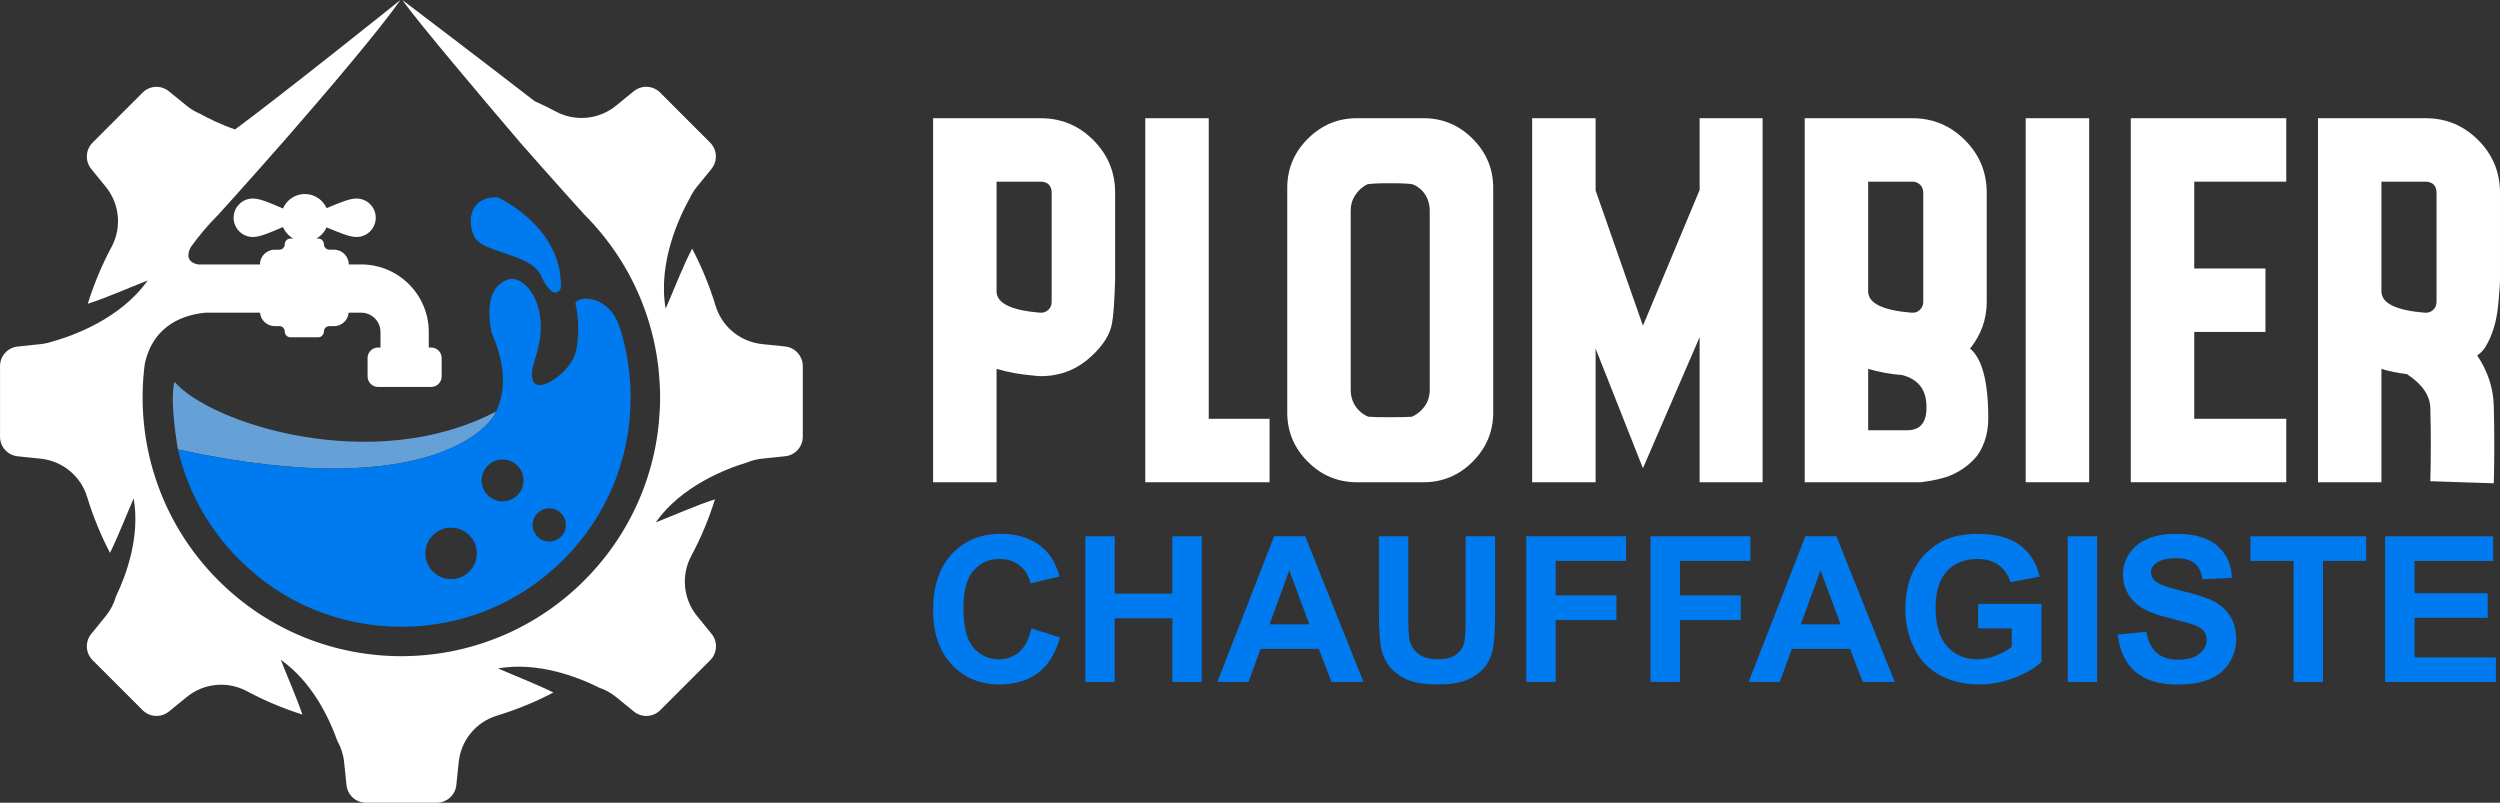
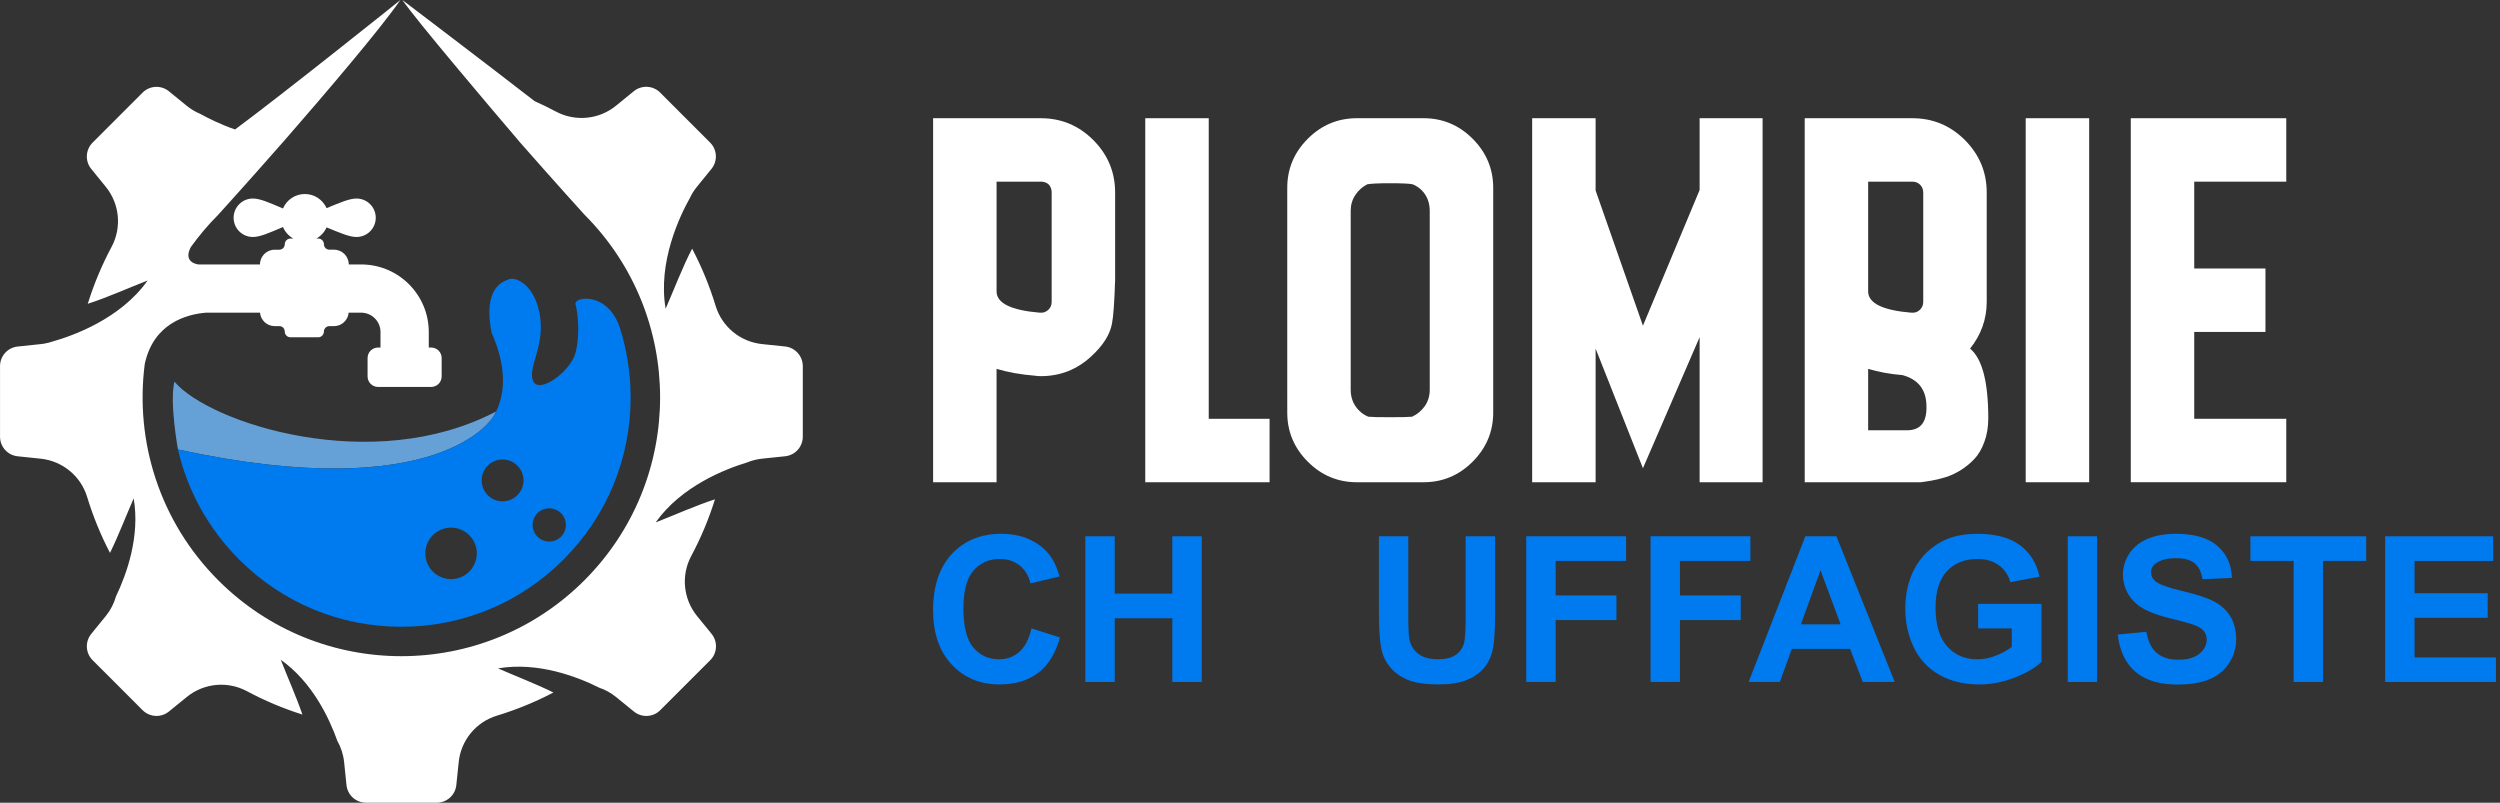
<svg xmlns="http://www.w3.org/2000/svg" version="1.1" id="Calque_1" x="0px" y="0px" width="184.445px" height="59.226px" viewBox="-28.348 0.861 184.445 59.226" enable-background="new -28.348 0.861 184.445 59.226" xml:space="preserve">
  <rect x="-28.348" y="0.861" width="184.445" height="59.226" fill="#333333" stroke="none" />
  <g>
    <g>
      <path fill="#FFFFFF" d="M29.572,26.423l-1.694-0.176c-1.606-0.167-2.959-1.275-3.429-2.82c-0.446-1.47-1.03-2.882-1.732-4.219    c-0.673,1.264-1.35,3.052-1.956,4.428c-0.592-3.442,1.048-6.845,1.784-8.158c0.139-0.296,0.311-0.575,0.523-0.835l1.075-1.323    c0.469-0.576,0.426-1.415-0.101-1.942l-0.906-0.905l-1.876-1.877L20.356,7.69c-0.525-0.525-1.364-0.57-1.942-0.101l-1.321,1.076    c-1.257,1.021-3.004,1.186-4.432,0.424c-0.513-0.274-1.037-0.53-1.571-0.769c-3.312-2.571-9.753-7.46-9.753-7.46    C2.402,2.399,7.645,8.58,9.932,11.262c0,0.004,0.003,0.008,0.005,0.011c2.649,3.019,4.824,5.413,4.824,5.413    c7.456,7.456,7.456,19.542,0,26.997l0,0c-3.728,3.728-8.614,5.59-13.5,5.59c-4.885,0-9.769-1.862-13.498-5.59l0,0    c-4.355-4.354-6.165-10.294-5.432-15.964c0.641-3.002,3.068-3.667,4.52-3.79h3.984c0.047,0.556,0.512,0.993,1.082,0.993h0.355    c0.222,0,0.387,0.183,0.389,0.404c0.001,0.232,0.19,0.42,0.422,0.42h2.045c0.236,0,0.419-0.192,0.421-0.429    c0.003-0.218,0.181-0.394,0.401-0.394h0.344c0.567,0,1.034-0.438,1.081-0.993h0.923c0.788,0,1.426,0.639,1.426,1.426v1.146h-0.18    c-0.427,0-0.773,0.346-0.773,0.771v1.363c0,0.427,0.346,0.773,0.773,0.773h3.919c0.428,0,0.773-0.347,0.773-0.773v-1.363    c0-0.428-0.346-0.771-0.773-0.771H3.286v-1.146c0-2.752-2.232-4.985-4.987-4.985h-0.917V20.37c0-0.602-0.486-1.087-1.086-1.087    h-0.343c-0.221,0-0.402-0.18-0.402-0.401l0,0c0-0.233-0.188-0.422-0.421-0.422h-0.138c0.333-0.185,0.598-0.474,0.754-0.824    c1.035,0.425,1.686,0.709,2.209,0.709c0.784,0,1.419-0.635,1.419-1.418c0-0.784-0.635-1.419-1.419-1.419    c-0.523,0-1.174,0.284-2.209,0.708c-0.274-0.612-0.887-1.041-1.602-1.041c-0.725,0-1.347,0.44-1.614,1.067    c-1.029-0.438-1.687-0.734-2.223-0.734c-0.784,0-1.419,0.635-1.419,1.419s0.635,1.418,1.419,1.418    c0.535,0,1.194-0.297,2.223-0.734c0.153,0.361,0.425,0.66,0.765,0.85h-0.212c-0.233,0-0.422,0.188-0.422,0.422l0,0    c0,0.222-0.178,0.401-0.4,0.401h-0.343c-0.6,0-1.086,0.485-1.086,1.087v0.002h-4.527c0,0-1.188-0.1-0.582-1.273    c0.604-0.843,1.283-1.651,2.043-2.41c0,0,2.11-2.324,4.704-5.278l0,0c0-0.001,0.002-0.001,0.002-0.001    c0.076-0.087,0.154-0.176,0.232-0.263c0,0,0,0-0.001,0c2.971-3.407,6.999-8.134,8.486-10.283c0,0-8.692,6.963-12.197,9.548    c-1.109-0.386-2.009-0.841-2.564-1.15c-0.352-0.146-0.688-0.344-0.993-0.592l-1.323-1.077c-0.577-0.469-1.415-0.427-1.941,0.101    l-0.906,0.906l-1.876,1.876l-0.905,0.906c-0.526,0.526-0.569,1.365-0.101,1.941l1.076,1.323c1.021,1.256,1.187,3.002,0.424,4.43    c-0.712,1.329-1.3,2.732-1.756,4.196c1.354-0.427,3.049-1.187,4.418-1.719c-2.001,2.833-5.527,4.083-6.999,4.498    c-0.203,0.071-0.417,0.126-0.633,0.161c-0.025,0.006-0.041,0.009-0.041,0.009s0,0,0-0.001c-0.073,0.012-0.146,0.022-0.22,0.028    l-1.695,0.178c-0.741,0.076-1.303,0.698-1.303,1.442v1.281v2.654v1.28c0,0.742,0.562,1.365,1.303,1.441l1.695,0.176    c1.604,0.168,2.958,1.277,3.427,2.818c0.438,1.438,1.004,2.821,1.688,4.133c0.602-1.221,1.205-2.785,1.747-4.021    c0.482,2.807-0.52,5.592-1.306,7.232c-0.146,0.518-0.396,1.008-0.748,1.442l-1.074,1.32c-0.47,0.579-0.428,1.417,0.1,1.945    l0.906,0.903l1.876,1.877l0.905,0.906c0.526,0.525,1.364,0.568,1.94,0.1l1.324-1.078c1.257-1.021,3.002-1.188,4.429-0.425    c1.299,0.695,2.669,1.275,4.097,1.726c-0.439-1.282-1.111-2.796-1.596-4.041c2.304,1.626,3.562,4.265,4.173,5.983    c0.268,0.474,0.443,1.006,0.5,1.566l0.175,1.694c0.076,0.74,0.7,1.303,1.443,1.303h1.281h2.655h1.28    c0.745,0,1.368-0.563,1.444-1.303l0.176-1.694c0.165-1.605,1.274-2.959,2.82-3.426c1.452-0.443,2.845-1.016,4.167-1.708    c-1.231-0.613-2.83-1.228-4.088-1.78c2.958-0.509,5.887,0.63,7.486,1.432c0.434,0.146,0.849,0.374,1.22,0.676l1.322,1.075    c0.578,0.471,1.417,0.426,1.942-0.099l0.906-0.906l1.877-1.877l0.905-0.904c0.526-0.525,0.57-1.365,0.101-1.944l-1.075-1.319    c-1.021-1.26-1.188-3.005-0.424-4.432c0.708-1.322,1.294-2.721,1.748-4.175c-1.346,0.428-3.019,1.176-4.375,1.704    c1.893-2.679,5.149-3.942,6.741-4.423c0.351-0.145,0.726-0.24,1.117-0.282l1.694-0.176c0.74-0.076,1.303-0.699,1.303-1.441v-1.28    v-2.654v-1.281C30.874,27.122,30.313,26.499,29.572,26.423z" />
-       <path fill="#007AEF" d="M8.382,15.421c0,0,4.733,2.141,4.652,6.601c-0.006,0.352-0.415,0.551-0.686,0.329    c-0.233-0.19-0.506-0.545-0.792-1.171c-0.75-1.641-4.312-1.623-4.911-2.871C6.044,17.063,6.402,15.322,8.382,15.421z" />
      <path fill="#65A1D7" d="M8.046,31.602c0.075-0.123,0.143-0.251,0.208-0.387c-9.092,4.797-21.167,0.853-23.733-2.196    c-0.375,1.543,0.261,5.003,0.261,5.003C4.242,38.244,8.046,31.604,8.046,31.602z" />
      <path fill="#007AEF" d="M17.394,25.072c-0.879-2.719-3.437-2.347-3.279-1.754c0.159,0.594,0.355,2.178,0,3.563    c-0.356,1.386-2.692,3.087-3.126,2.098c-0.436-0.988,0.831-2.436,0.514-4.729c-0.315-2.297-1.743-2.988-2.295-2.791    c-0.556,0.198-1.921,0.733-1.289,3.939c1.156,2.624,0.971,4.506,0.337,5.818c-0.065,0.137-0.135,0.265-0.208,0.388    c0,0.001-3.806,6.642-23.265,2.421c0.706,3.053,2.25,5.854,4.52,8.122c3.194,3.196,7.442,4.955,11.959,4.955    c4.52,0,8.767-1.759,11.961-4.955c3.195-3.193,4.956-7.441,4.956-11.96C18.178,28.426,17.908,26.706,17.394,25.072z M4.931,43.588    c-1.049,0-1.901-0.852-1.901-1.902c0-1.047,0.852-1.897,1.901-1.897c1.05,0,1.899,0.851,1.899,1.897    C6.83,42.737,5.98,43.588,4.931,43.588z M8.731,37.849c-0.853,0-1.544-0.692-1.544-1.546c0-0.852,0.691-1.542,1.544-1.542    c0.853,0,1.545,0.69,1.545,1.542C10.276,37.157,9.583,37.849,8.731,37.849z M12.176,40.816c-0.679,0-1.229-0.55-1.229-1.228    s0.551-1.225,1.229-1.225c0.678,0,1.226,0.547,1.226,1.225S12.854,40.816,12.176,40.816z" />
    </g>
    <g>
      <g>
        <path fill="#FFFFFF" d="M53.924,21.514c-0.052,1.611-0.127,2.687-0.232,3.223c-0.153,0.819-0.664,1.624-1.534,2.419     c-1.049,0.972-2.289,1.457-3.721,1.457c-0.153,0-0.308-0.014-0.46-0.037c-0.998-0.078-1.933-0.245-2.801-0.501v8.365h-4.681     V9.583h7.942c1.509,0,2.8,0.536,3.874,1.609c1.074,1.076,1.613,2.366,1.613,3.877V21.514z M49.242,23.125v-8.057     c0-0.152-0.031-0.293-0.095-0.423c-0.064-0.127-0.159-0.224-0.287-0.287c-0.127-0.063-0.269-0.096-0.422-0.096h-3.261v8.097     c0,0.868,1.061,1.393,3.185,1.571c0.255,0.025,0.474-0.051,0.652-0.229C49.167,23.549,49.242,23.357,49.242,23.125z" />
        <path fill="#FFFFFF" d="M65.318,31.759v4.681H60.83h-4.683V9.583h4.683v22.177H65.318z" />
        <path fill="#FFFFFF" d="M81.818,14.722v16.576c0,1.405-0.508,2.615-1.518,3.625c-1.01,1.012-2.217,1.517-3.625,1.517h-4.91     c-1.407,0-2.617-0.505-3.627-1.517c-1.01-1.01-1.515-2.22-1.515-3.625V14.722c0-1.406,0.505-2.613,1.515-3.625     c1.01-1.01,2.22-1.515,3.627-1.515h4.91c1.408,0,2.615,0.505,3.625,1.515C81.311,12.11,81.818,13.317,81.818,14.722z      M75.832,31.606c0.384-0.178,0.697-0.441,0.942-0.785c0.238-0.346,0.361-0.75,0.361-1.21V16.412c0-0.307-0.052-0.589-0.154-0.844     c-0.102-0.256-0.248-0.479-0.44-0.671c-0.192-0.192-0.417-0.339-0.671-0.441c-0.256-0.051-0.807-0.076-1.65-0.076     c-0.843,0-1.405,0.025-1.688,0.076c-0.357,0.179-0.651,0.441-0.884,0.787c-0.23,0.345-0.345,0.734-0.345,1.169v13.199     c0,0.306,0.052,0.589,0.153,0.843c0.103,0.257,0.256,0.487,0.46,0.691c0.204,0.206,0.435,0.357,0.688,0.461     c0.26,0.026,0.794,0.036,1.612,0.036S75.576,31.632,75.832,31.606z" />
        <path fill="#FFFFFF" d="M101.692,9.583V36.44h-4.645V25.735l-4.182,9.671l-3.492-8.826v9.86h-4.681V9.583h4.681v5.334     l3.492,9.975l4.182-10.014V9.583H101.692z" />
        <path fill="#FFFFFF" d="M117.001,26.58c0.894,0.741,1.342,2.456,1.342,5.141c0,0.641-0.098,1.224-0.289,1.745     c-0.192,0.523-0.439,0.946-0.747,1.266c-0.306,0.323-0.646,0.596-1.015,0.827c-0.372,0.229-0.749,0.402-1.133,0.519     c-0.385,0.115-0.73,0.198-1.039,0.248c-0.306,0.052-0.56,0.09-0.765,0.115h-0.269h-8.286V9.583h7.94     c1.508,0,2.802,0.536,3.876,1.609c1.073,1.076,1.612,2.366,1.612,3.877v8.057C118.229,24.406,117.816,25.556,117.001,26.58z      M112.741,14.263h-3.26v8.097c0,0.868,1.06,1.393,3.184,1.571c0.256,0.025,0.474-0.051,0.651-0.229     c0.152-0.152,0.229-0.345,0.229-0.576v-8.057c0-0.23-0.077-0.423-0.229-0.577C113.163,14.34,112.974,14.263,112.741,14.263z      M112.359,32.605c1.021,0,1.492-0.642,1.418-1.922c-0.051-1.124-0.639-1.841-1.765-2.148c-0.922-0.076-1.766-0.23-2.531-0.46     v4.53H112.359z" />
        <path fill="#FFFFFF" d="M125.787,36.44h-4.682V9.583h4.682V36.44z" />
        <path fill="#FFFFFF" d="M140.328,14.263h-6.79v6.407h5.255v4.68h-5.255v6.408h6.79v4.68h-11.471V9.583h11.471V14.263z" />
-         <path fill="#FFFFFF" d="M154.41,27.078c0.791,1.177,1.202,2.432,1.229,3.761c0.049,2.047,0.049,3.94,0,5.678l-4.683-0.153     c0.051-1.763,0.051-3.565,0-5.409c-0.024-0.922-0.602-1.752-1.727-2.494c-0.666-0.076-1.291-0.203-1.88-0.384v8.364h-4.681V9.583     h7.941c1.51,0,2.804,0.536,3.876,1.609c1.074,1.076,1.611,2.366,1.611,3.877v6.445c0,0.129-0.007,0.303-0.019,0.519     c-0.015,0.218-0.045,0.607-0.098,1.17c-0.05,0.564-0.133,1.074-0.249,1.534s-0.286,0.923-0.52,1.382     C154.986,26.58,154.716,26.9,154.41,27.078z M147.35,22.36c0,0.868,1.06,1.393,3.185,1.571c0.256,0.025,0.473-0.051,0.651-0.229     c0.151-0.152,0.229-0.345,0.229-0.576v-8.057c0-0.152-0.033-0.293-0.094-0.423c-0.065-0.127-0.162-0.224-0.29-0.287     c-0.125-0.063-0.268-0.096-0.422-0.096h-3.26V22.36L147.35,22.36z" />
      </g>
      <g>
        <path fill="#007AEF" d="M47.751,47.222l2.104,0.67c-0.323,1.173-0.859,2.043-1.61,2.611c-0.75,0.569-1.701,0.854-2.854,0.854     c-1.428,0-2.601-0.486-3.519-1.463c-0.918-0.977-1.379-2.308-1.379-4c0-1.789,0.463-3.174,1.387-4.165     c0.924-0.989,2.137-1.487,3.643-1.487c1.314,0,2.383,0.39,3.204,1.167c0.488,0.457,0.854,1.12,1.099,1.98l-2.148,0.512     c-0.128-0.557-0.392-0.997-0.795-1.32c-0.403-0.322-0.894-0.481-1.47-0.481c-0.796,0-1.442,0.285-1.939,0.857     c-0.496,0.572-0.743,1.497-0.743,2.778c0,1.357,0.244,2.325,0.732,2.902c0.49,0.576,1.125,0.865,1.907,0.865     c0.577,0,1.074-0.183,1.488-0.55C47.272,48.588,47.571,48.011,47.751,47.222z" />
        <path fill="#007AEF" d="M51.725,51.175V40.428h2.169v4.229h4.25v-4.229h2.171v10.747h-2.171v-4.699h-4.25v4.699H51.725z" />
-         <path fill="#007AEF" d="M72.247,51.175h-2.358l-0.939-2.442h-4.295l-0.887,2.442h-2.301l4.186-10.747h2.295L72.247,51.175z      M68.253,46.924l-1.479-3.987l-1.453,3.987H68.253z" />
        <path fill="#007AEF" d="M73.386,40.428h2.166v5.82c0,0.925,0.029,1.522,0.084,1.796c0.092,0.438,0.313,0.79,0.664,1.059     c0.346,0.267,0.824,0.397,1.432,0.397c0.616,0,1.081-0.126,1.392-0.376c0.315-0.252,0.503-0.561,0.566-0.93     c0.064-0.365,0.096-0.974,0.096-1.823v-5.946h2.171v5.646c0,1.289-0.06,2.202-0.178,2.736c-0.116,0.53-0.334,0.979-0.65,1.347     c-0.315,0.365-0.736,0.658-1.263,0.877c-0.529,0.216-1.22,0.324-2.067,0.324c-1.026,0-1.804-0.119-2.335-0.355     c-0.529-0.235-0.946-0.545-1.258-0.923c-0.308-0.378-0.509-0.774-0.606-1.191c-0.145-0.616-0.213-1.525-0.213-2.727V40.428z" />
        <path fill="#007AEF" d="M84.256,51.175V40.428h7.366v1.818h-5.196v2.544h4.484v1.818h-4.484v4.566H84.256L84.256,51.175z" />
        <path fill="#007AEF" d="M93.426,51.175V40.428h7.365v1.818h-5.196v2.544h4.486v1.818h-4.486v4.566H93.426L93.426,51.175z" />
        <path fill="#007AEF" d="M111.441,51.175h-2.358l-0.937-2.442h-4.296l-0.887,2.442h-2.302l4.186-10.747h2.293L111.441,51.175z      M107.449,46.924l-1.483-3.987l-1.449,3.987H107.449z" />
        <path fill="#007AEF" d="M117.594,47.222v-1.808h4.675v4.278c-0.455,0.44-1.113,0.827-1.977,1.162     c-0.861,0.335-1.735,0.503-2.62,0.503c-1.123,0-2.104-0.235-2.939-0.707c-0.834-0.473-1.463-1.145-1.885-2.024     c-0.42-0.877-0.628-1.831-0.628-2.861c0-1.119,0.231-2.115,0.703-2.983c0.468-0.869,1.155-1.536,2.059-2.003     c0.688-0.356,1.546-0.533,2.574-0.533c1.332,0,2.376,0.279,3.127,0.84c0.748,0.559,1.23,1.332,1.444,2.32l-2.154,0.402     c-0.151-0.528-0.435-0.945-0.854-1.248c-0.416-0.307-0.938-0.46-1.563-0.46c-0.948,0-1.704,0.301-2.265,0.902     c-0.556,0.601-0.837,1.491-0.837,2.674c0,1.276,0.282,2.233,0.852,2.872c0.565,0.635,1.309,0.955,2.227,0.955     c0.455,0,0.91-0.09,1.368-0.268c0.455-0.178,0.849-0.396,1.176-0.647v-1.366H117.594z" />
        <path fill="#007AEF" d="M124.204,51.175V40.428h2.168v10.747H124.204z" />
        <path fill="#007AEF" d="M127.893,47.678l2.11-0.205c0.125,0.707,0.382,1.229,0.772,1.562c0.389,0.33,0.91,0.499,1.572,0.499     c0.699,0,1.226-0.148,1.578-0.444c0.354-0.295,0.531-0.641,0.531-1.039c0-0.253-0.073-0.472-0.223-0.648     c-0.15-0.177-0.408-0.33-0.78-0.465c-0.254-0.087-0.836-0.244-1.737-0.471c-1.164-0.286-1.98-0.641-2.451-1.062     c-0.658-0.592-0.987-1.314-0.987-2.161c0-0.549,0.157-1.06,0.468-1.537c0.309-0.478,0.754-0.838,1.339-1.087     c0.586-0.251,1.288-0.377,2.115-0.377c1.349,0,2.363,0.299,3.044,0.889c0.684,0.591,1.04,1.378,1.077,2.367l-2.169,0.096     c-0.096-0.553-0.295-0.947-0.601-1.191c-0.306-0.239-0.764-0.362-1.373-0.362c-0.631,0-1.124,0.128-1.481,0.39     c-0.23,0.163-0.345,0.388-0.345,0.664c0,0.255,0.109,0.476,0.324,0.654c0.273,0.229,0.937,0.469,1.994,0.718     s1.838,0.507,2.343,0.774c0.505,0.266,0.901,0.631,1.187,1.092c0.286,0.46,0.431,1.032,0.431,1.712     c0,0.616-0.175,1.188-0.514,1.729c-0.342,0.539-0.827,0.938-1.451,1.198c-0.626,0.262-1.405,0.392-2.341,0.392     c-1.358,0-2.399-0.313-3.126-0.94C128.467,49.794,128.032,48.879,127.893,47.678z" />
        <path fill="#007AEF" d="M140.873,51.175v-8.931h-3.189v-1.816h8.54v1.816h-3.185v8.929h-2.166V51.175z" />
        <path fill="#007AEF" d="M147.623,51.175V40.428h7.968v1.818h-5.797v2.382h5.395v1.813h-5.395v2.922h6.003v1.813H147.623z" />
      </g>
    </g>
  </g>
</svg>